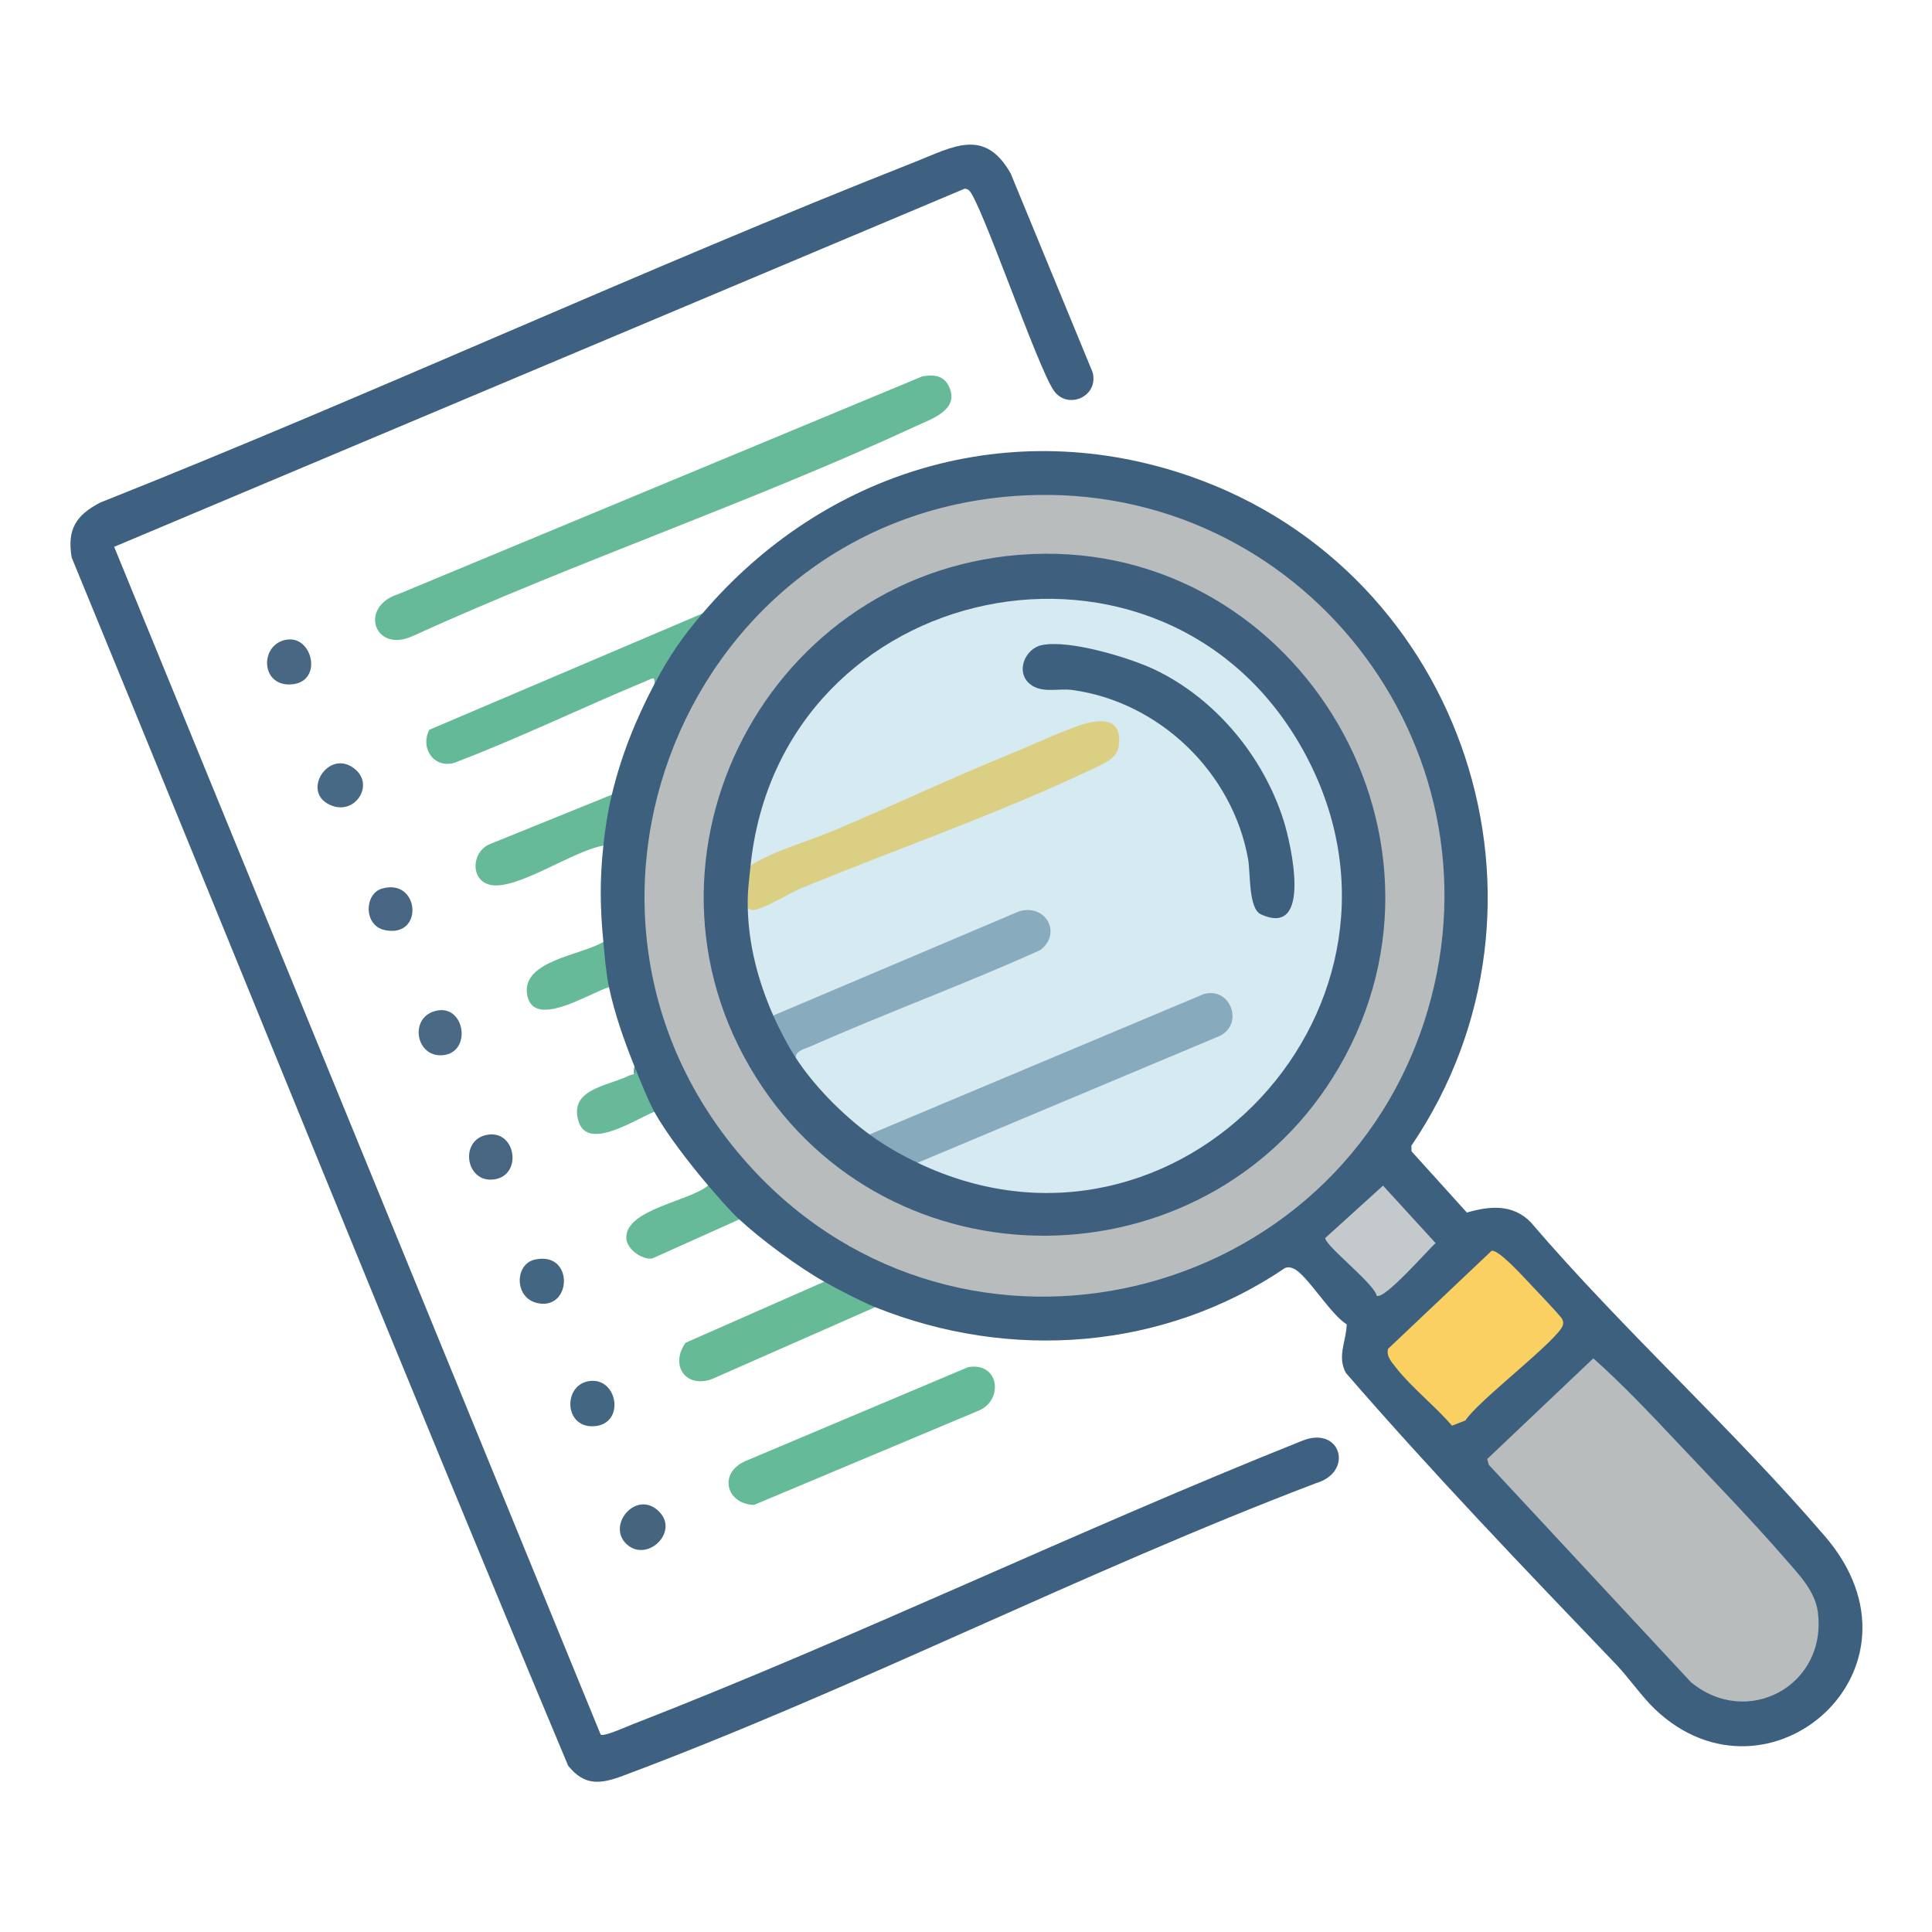
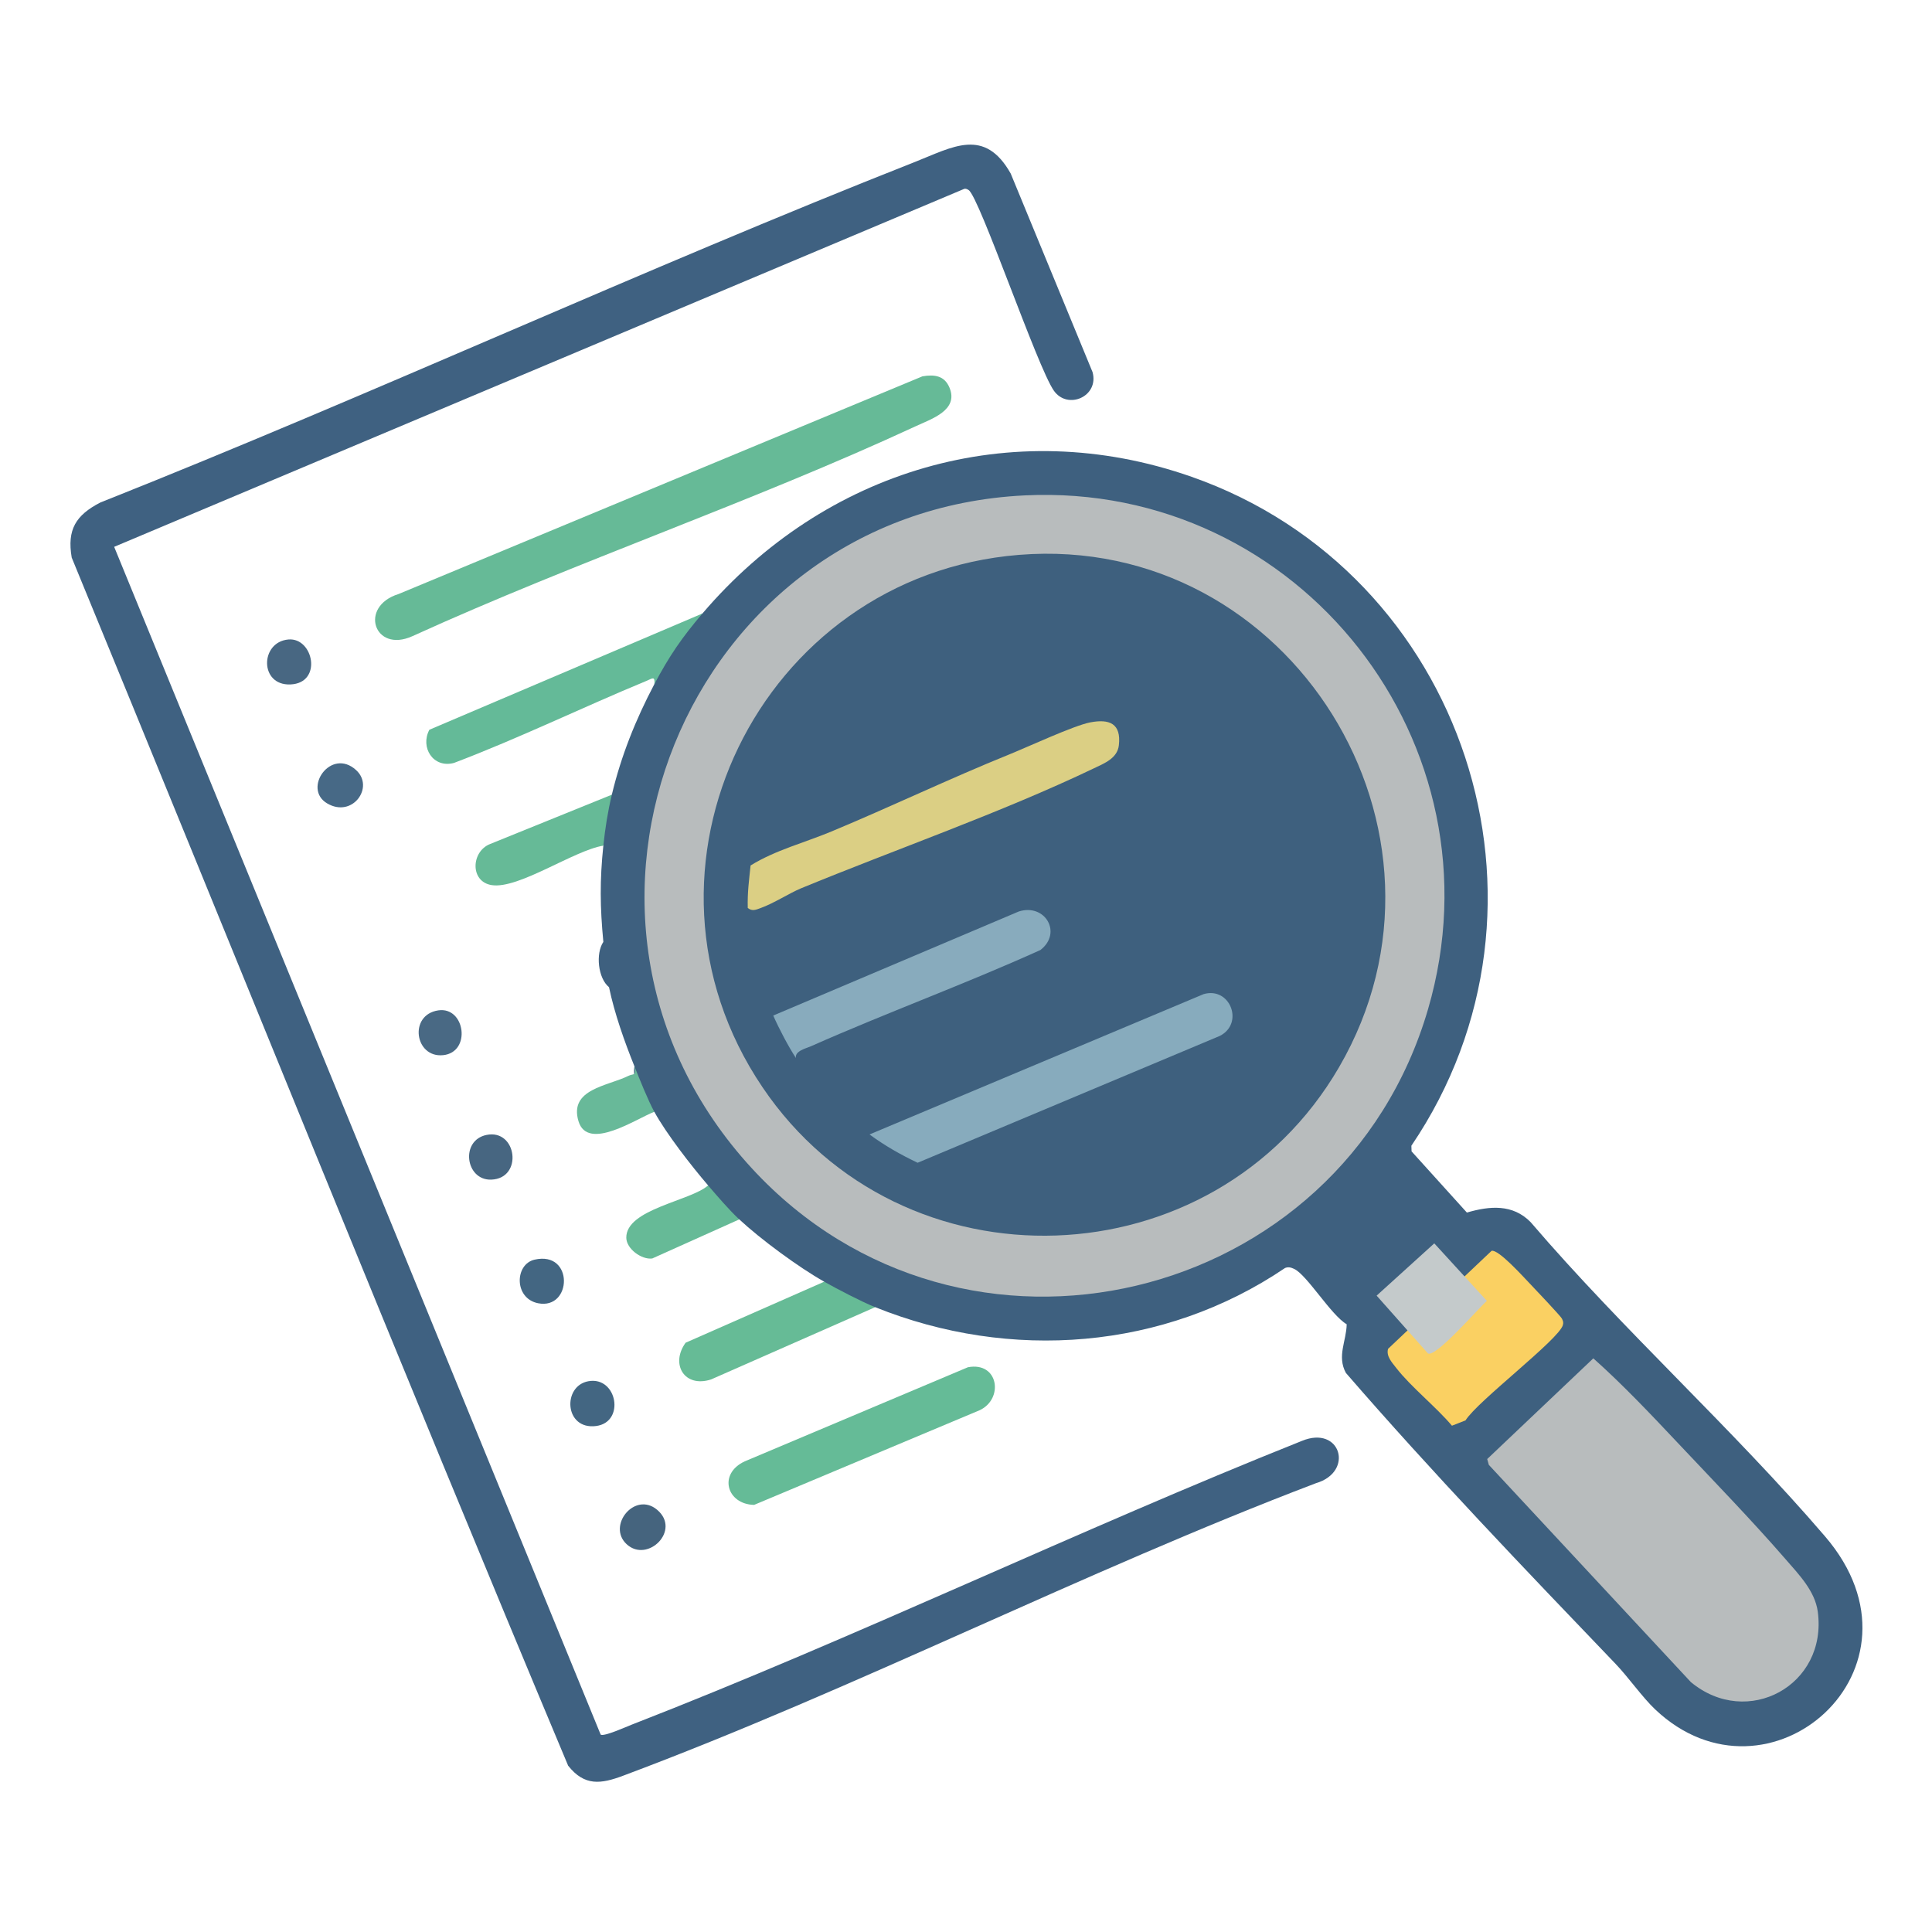
<svg xmlns="http://www.w3.org/2000/svg" id="_Слой_1" data-name="Слой_1" version="1.1" viewBox="0 0 1024 1024">
  <defs>
    <style> .st0 { fill: #3f6181; } .st1 { fill: #c4cacb; } .st2 { fill: #fad062; } .st3 { fill: #476986; } .st4 { fill: #65bb97; } .st5 { fill: #64ba98; } .st6 { fill: #68b999; } .st7 { fill: #d6eaf1; } .st8 { fill: #476683; } .st9 { fill: #88abbd; } .st10 { fill: #436682; } .st11 { fill: #476681; } .st12 { fill: #3d607f; } .st13 { fill: #67ba97; } .st14 { fill: #b8bcbd; } .st15 { fill: #66bb96; } .st16 { fill: #496984; } .st17 { fill: #87abbd; } .st18 { fill: #dbcf84; } .st19 { fill: #3e607f; } .st20 { fill: #45647e; } .st21 { fill: #486782; } .st22 { fill: #3e607e; } .st23 { fill: #66ba97; } </style>
  </defs>
  <path class="st19" d="M372.31,325.16c64.62-75.8,163.46-106.07,259.28-72.44,144.83,50.83,202.87,227.17,116.47,354.54l.1,2.99,29.32,32.43c12.06-3.53,24.31-4.63,33.81,5.1,49.06,57.29,107.18,109.56,156.06,166.58,60.01,70-30.07,148.54-90.12,91.62-6.8-6.45-14.24-17.11-20.93-24.09-48.43-50.55-97.17-101.36-142.94-154.2-4.86-8.89.29-17.01.41-25.81-8.3-4.83-21.03-26.16-27.85-29.34-1.65-.77-3.06-1.18-4.83-.47-64.17,43.47-145.61,49.61-217.24,20.75-7.14,1.32-21.02-5.42-26.72-9.91l-.29-3.6c-13.56-7.63-33.6-22.41-45.02-33.02-6.14.91-17.78-11.94-16.51-18.01-8.79-10.22-22.19-27.45-28.51-39.02l-3.58-.37c-4.04-4.45-8.26-18.82-6.92-23.64-5.38-13.38-10.54-27.9-13.51-42.02-5.85-4.74-7.18-17.83-3-24.01-1.75-18.36-1.94-32.59,0-51.02-3.94-7.8-1.82-20.96,4.5-27.01,4.95-20.65,12.64-39.81,22.51-58.53.82-1.67.43-3.22-.9-4.68,5.27-11.98,15.29-25.92,26.41-32.83Z" />
  <path class="st0" d="M318.37,919.38c1.66,1.21,13.57-4.15,16.38-5.25,119.67-46.54,236.01-102.81,355.29-150.43,20.54-8.48,27.89,16.43,7.43,22.43-123.21,46.85-244.15,109.02-367.21,155.04-11.73,4.39-20.46,5.66-29.14-5.33C211.92,723.13,125.82,508.9,38.01,295.54c-2.56-14.9,2.22-22.5,15.13-29.18,144.91-57.56,286.75-123.33,431.77-180.51,20.07-7.91,36.91-18.49,50.79,6.14l43.38,105.24c3.55,12.89-13.13,20.2-20.46,9.91-8.74-12.26-39.49-102.79-45.23-106.41-.69-.44-1.34-.79-2.2-.68L60.51,289.83l257.86,629.55Z" />
  <path class="st23" d="M488.97,199.45c6.29-1.06,11.66-.39,14.31,6.09,4.86,11.86-9.4,16.42-17.88,20.35-87.23,40.43-179.29,71.47-266.85,111.31-20.25,9.14-28.53-15.75-7.34-22.34l277.76-115.42Z" />
  <path class="st4" d="M513,724.67c16.33-3.1,19.08,16.81,6.23,22.78l-119.54,50.17c-14.56-.32-19.17-16.52-4.94-23.08l118.26-49.87Z" />
  <path class="st5" d="M372.31,325.16c-10.92,12.81-17.6,22.53-25.51,37.52.53-4.68-1.21-3.01-4.08-1.83-34.14,14.12-67.51,30.39-102.1,43.52-11.07,2.97-18.03-8.3-13.04-17.59l144.73-61.62Z" />
  <path class="st15" d="M463.86,692.83l-86.99,38.31c-14.18,4.57-21.66-8.18-13.48-19.47l73.46-32.34c7.17,4.03,19.63,10.53,27.01,13.51Z" />
  <path class="st23" d="M324.29,421.2c-2.16,8.99-3.53,17.8-4.5,27.01-15.62,2.52-44.93,23.15-59.18,20.92-11.58-1.82-10.92-17.74-.93-21.75l64.61-26.18Z" />
  <path class="st23" d="M391.82,646.31l-46.12,20.71c-5.61.75-13.64-5.07-13.75-10.92-.29-15.26,34.04-19.52,43.36-27.8,4.76,5.54,11.28,13.16,16.51,18.01Z" />
-   <path class="st13" d="M322.79,523.25c-9.74,2.61-40.56,23.06-43.44,3.64-2.64-17.77,28.83-20.62,40.44-27.65.76,7.95,1.36,16.21,3,24.01Z" />
  <path class="st6" d="M346.8,589.28c-9.15,3.4-35.34,21.29-40.2,4.95-5.08-17.05,15.48-18.56,26.46-24,2.85-1.41,4.09.42,3.24-4.96,2.78,6.9,7.09,17.76,10.5,24.01Z" />
  <path class="st10" d="M283.34,667.64c20.93-4.77,19.92,26.65,1.88,23.11-12.85-2.53-12.48-20.69-1.88-23.11Z" />
  <path class="st10" d="M311.9,732.07c15.23-2.7,19.6,21.77,4.01,23.75-16.8,2.14-17.96-21.28-4.01-23.75Z" />
  <path class="st21" d="M152.84,338.94c13.29-1.18,18.28,23.12,1.09,23.83-16.47.68-16.16-22.5-1.09-23.83Z" />
  <path class="st20" d="M332.17,818.49c-10.64-9.78,4.29-28.18,16.08-18.31,12.97,10.86-5.02,28.48-16.08,18.31Z" />
  <path class="st11" d="M257.86,601.54c16.14-3.32,19.55,23.12,2.49,23.69-13.63.45-16.55-20.8-2.49-23.69Z" />
-   <path class="st8" d="M202.3,471.03c20.19-6.05,22.67,26.52,1.53,21.91-11.19-2.44-10.73-19.15-1.53-21.91Z" />
  <path class="st16" d="M232.36,535.51c14.19-2.05,17.55,22.22,2.5,23.75-15.07,1.53-18.38-21.45-2.5-23.75Z" />
  <path class="st3" d="M188.76,408.18c9.87,9.03-1.96,25.59-15.39,17.62-13.22-7.84,2.06-29.82,15.39-17.62Z" />
  <path class="st14" d="M543.08,262.57c145.79-7.12,254.8,131.95,213.81,272.33-45.87,157.05-246.75,205.49-358.33,84.41-122.41-132.82-35.21-347.97,144.53-356.74Z" />
  <path class="st14" d="M844.49,719.95c15.42,13.72,30.47,29.63,44.84,44.89,18.63,19.78,39.37,41.17,57.03,61.53,7.03,8.1,15.64,16.87,17.11,27.91,5.21,39.09-37.39,62.08-67.28,37.26l-107.08-115.13-.86-3.09,56.25-53.38Z" />
  <path class="st2" d="M790.56,662.97c3.61-.95,16.73,13.68,20,17.06,2.38,2.46,16.74,17.67,17.27,18.83.58,1.28.94,1.91.54,3.42-1.99,7.6-45.28,40.32-51.62,50.56l-7.19,2.81c-8.55-10.11-21.7-20.51-29.53-30.61-2.29-2.96-5.41-6.2-4.34-10.12l54.87-51.95Z" />
-   <path class="st1" d="M729.64,686.71c-1.12-6.23-28.05-27.08-27.17-30.6l30.56-27.7,27.86,30.45c-4.05,3.58-27.44,30.55-31.25,27.85Z" />
+   <path class="st1" d="M729.64,686.71l30.56-27.7,27.86,30.45c-4.05,3.58-27.44,30.55-31.25,27.85Z" />
  <path class="st22" d="M540.09,294.09c143.93-11.61,242.33,146.67,169.59,271.63-66.44,114.14-231.6,120.03-305.56,10.51-77.8-115.2-1.48-271.05,135.97-282.14Z" />
-   <path class="st7" d="M486.37,616.29l-.2-3.17,158.96-66.71c9.76-5.3,4.42-19.36-6.33-16.62l-173.04,72.7-4.89-1.2c-14.26-10.42-29.36-25.67-39.02-40.52-1.88-4.1-1.69-5.69,2.55-7.33l125.55-52.5c8.55-7.51,1.49-18.11-9-15l-128.25,54.37-2.86-2.05c-7.99-18.2-13.02-37.08-13.51-57.03,53.75-23.94,109.13-47.04,166.14-69.29,7.8-3.3,15.8-6.89,22.97-10.97,12.33-7.03,1.08-21.97-11.99-13.74-56.39,23.59-113.24,47.59-170.55,72l-5.07-.51c15.93-152.96,219.01-194.53,292.89-61.03,74.18,134.04-66.4,284.56-204.35,218.61Z" />
  <path class="st18" d="M397.83,458.72c13.08-8.12,28.59-12.07,42.79-17.99,31.55-13.13,62.55-28.02,94.23-40.83,10.09-4.08,34.32-15.36,42.99-17.02,10.21-1.96,16.49.61,15.18,12.12-.79,6.93-7.65,9.56-13.3,12.26-49.22,23.54-104.59,42.74-155.21,63.59-5.86,2.41-14.49,8-21.45,10.47-2.48.88-4.34,1.81-6.74-.08-.2-8.36.66-14.47,1.5-22.51Z" />
  <path class="st17" d="M486.37,616.29c-9.32-4.46-17.15-8.89-25.51-15.01l177.05-74.36c14.11-4.16,21.66,15.57,8.6,22.14l-160.13,67.22Z" />
  <path class="st9" d="M409.83,538.26l130.16-55.16c14-4.42,23.18,11.43,11.44,20.43-40.03,18.11-81.43,33.19-121.58,50.99-2.56,1.13-8.67,2.5-8,6.26-4.14-6.37-8.94-15.52-12.01-22.51Z" />
-   <path class="st12" d="M551.96,341.98c14.18-3.21,46.53,6.49,60,12.9,32.25,15.36,57.69,46.1,68.42,80.14,3.74,11.88,15.53,62.28-12.08,49.58-6.67-3.07-5.45-21.78-6.78-29.23-8.17-45.93-47.07-83.48-93.4-89.69-7.12-.95-16.05,2-22.31-3.2-7.62-6.32-2.64-18.53,6.15-20.52Z" />
</svg>